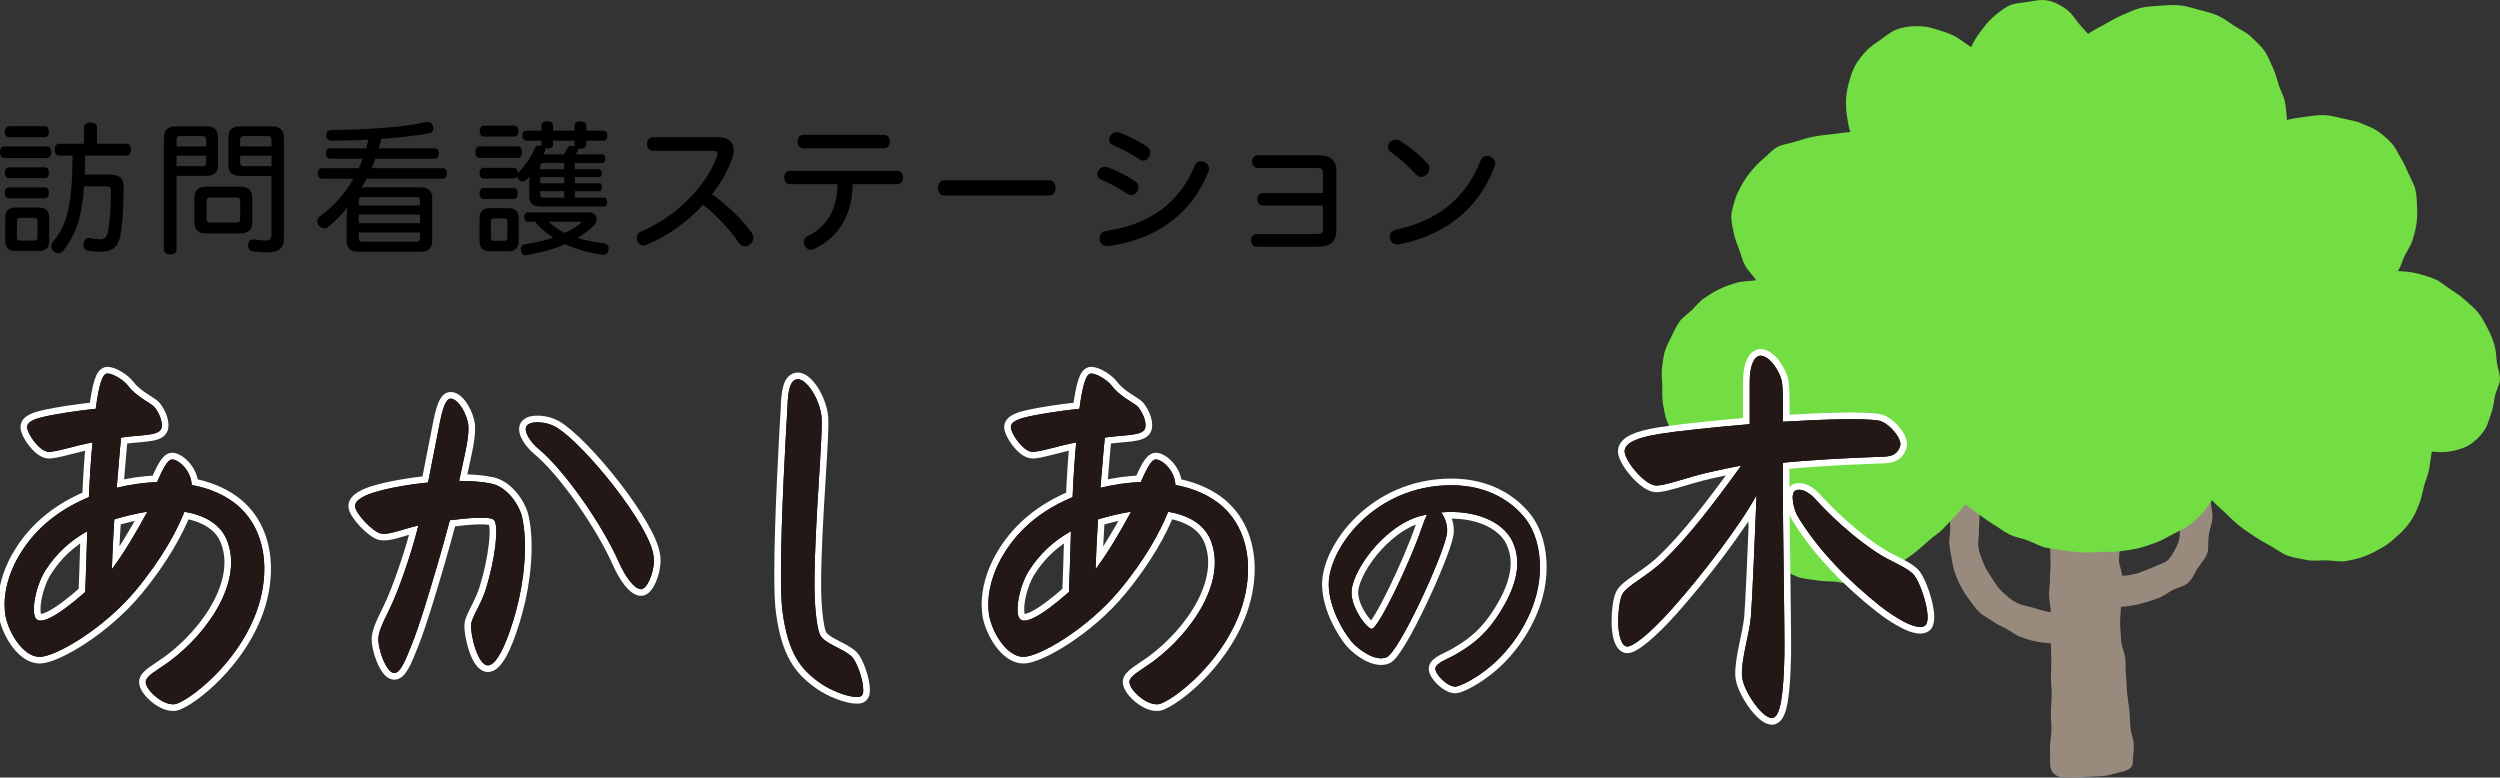
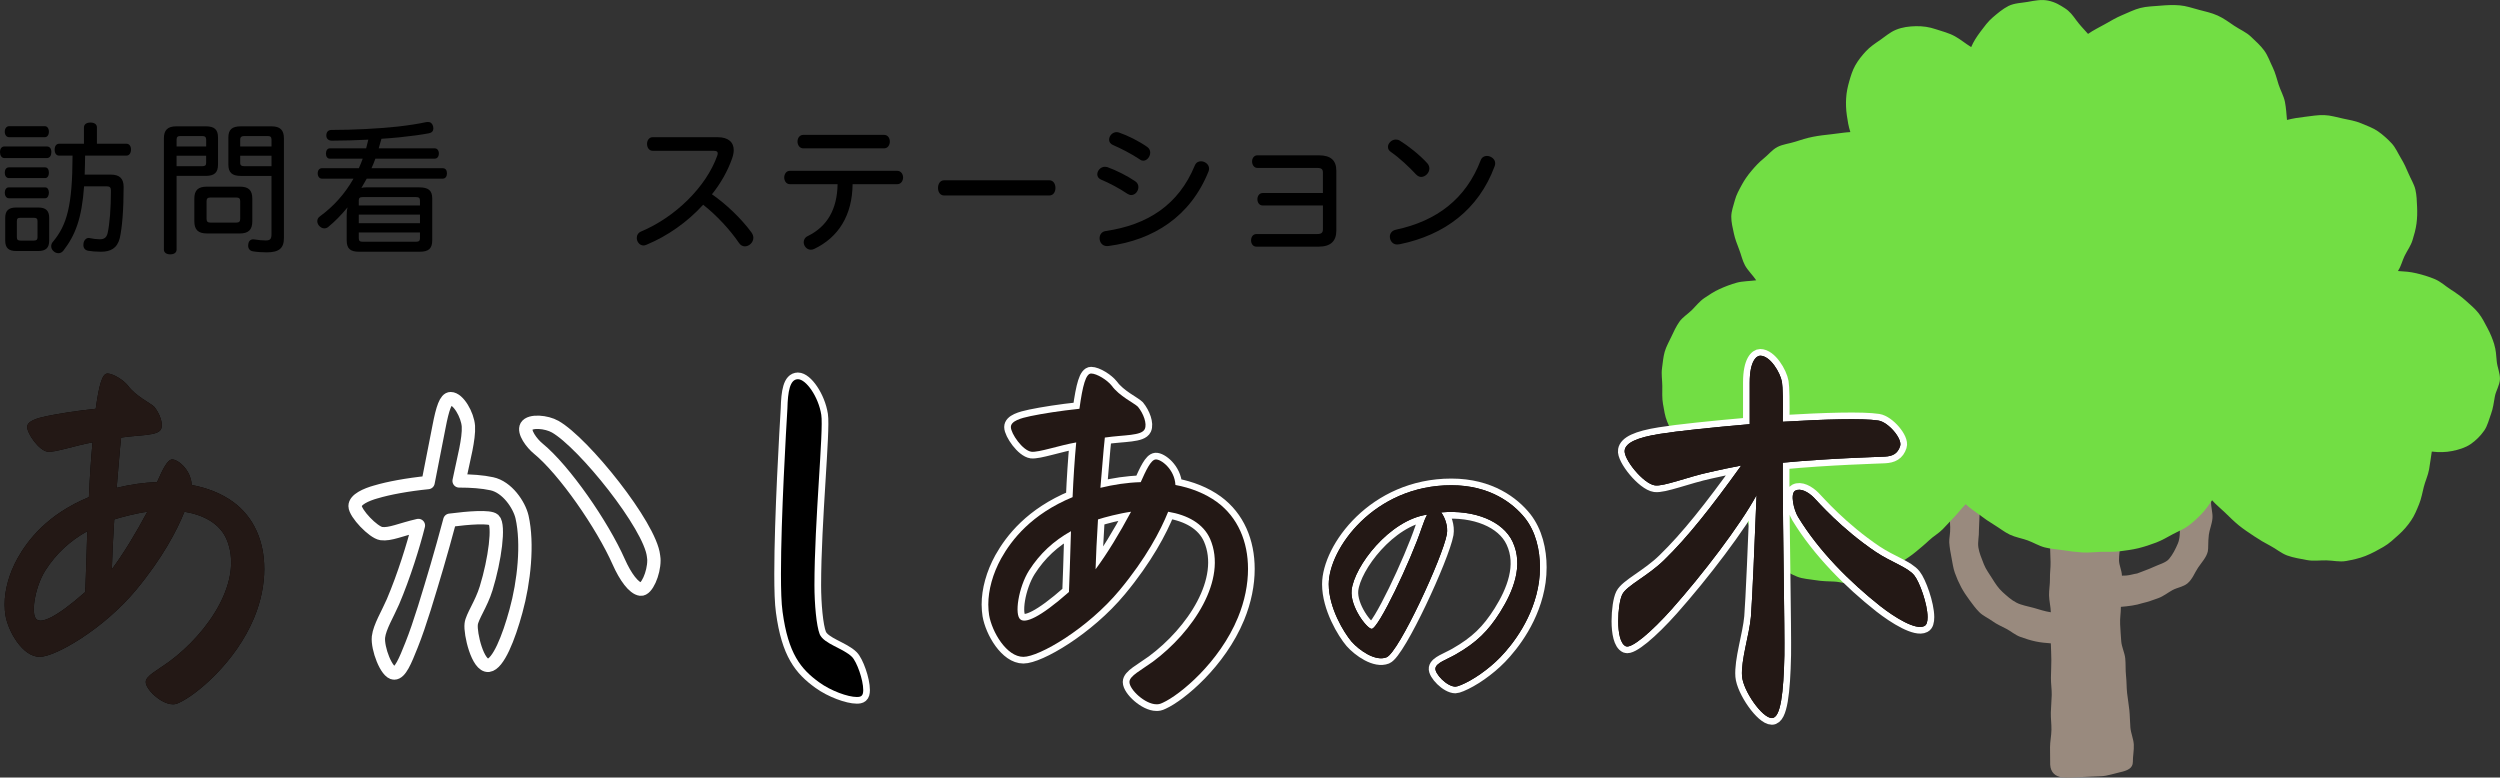
<svg xmlns="http://www.w3.org/2000/svg" id="_レイヤー_1" width="160.761" height="50" version="1.1" viewBox="0 0 160.761 50">
  <rect x="0" y="0" width="160.761" height="50" fill="#333333" stroke="none" />
  <defs>
    <style>
      .st0 {
        fill: #72de44;
      }

      .st1 {
        fill: #231815;
      }

      .st2 {
        fill: #998a7e;
      }

      .st3 {
        fill: none;
        stroke: #fff;
        stroke-linecap: round;
        stroke-linejoin: round;
        stroke-width: .858px;
      }
    </style>
  </defs>
  <g>
    <path class="st2" d="M142.219,31.179c-.004-.392-.043-.746-.086-1.057-.069-.496-.118-.838-.326-.941-.226-.112-.472.155-.758.462-.256.273-.596.535-.763.671.059.32.214.738.22,1.181.006.375-.04.78-.066,1.178-.027.403-.198.79-.252,1.156-.024.354.013.758-.141,1.119-.147.346-.328.71-.567.994-.209.248-.638.349-1.012.524-.354.166-.731.282-1.038.411-.235.032-.457.115-.713.133-.119.008-.15,0-.269.008-.004-.343-.184-.655-.187-1.002-.004-.343.071-.689.067-1.036-.004-.343.051-.689.047-1.036-.004-.343-.042-.688-.045-1.035-.002-.202-.179-.399-.377-.397-.488.003-.487.047-.975.05-.488.003-.488.085-.976.088-.488.003-.489-.038-.977-.035-.488.003-.489-.054-.977-.05-.196.001-.385.171-.38.372.009.359.008.716.017,1.07.009.359.133.712.142,1.067.009.358.025.715.034,1.069.009.359-.049.717-.04,1.071.009.358-.066.717-.058,1.071.009.358.106.732.115,1.086-.379-.054-.756-.185-1.116-.286-.37-.104-.756-.16-1.089-.329-.338-.172-.622-.434-.905-.691-.26-.236-.458-.537-.648-.844-.196-.317-.423-.616-.545-.928-.162-.414-.305-.752-.357-1.095-.053-.348.051-.713.037-1.15-.005-.16.046-.739.045-1.315,0-.631-.158-1.244-.148-1.304-.021-.008-.248-.071-.277-.093-.18-.137-.481-.279-.782-.339-.381-.076-.704-.053-.706.209-.002.291-.011.595-.01.879.002.336.039.652.012.882-.025.214.005.576.018.947.013.37-.076.744-.062.959.022.33.08.66.145.984.065.323.104.663.215.975.109.31.246.622.402.916.153.289.343.57.542.84.193.261.392.539.63.777.237.238.573.378.853.582.272.198.584.33.889.49.299.157.564.396.887.513.318.115.649.224.983.295.332.07.646.101.987.124.009.358.033.701.033,1.086,0,.365-.02.739-.026,1.118-.006.37.059.746.051,1.121-.008.374-.048.748-.057,1.119-.009.379.046.755.039,1.121-.007.385-.09.758-.091,1.118-.002.394.001.769.01,1.118.026.504.337.765.767.814.35.04.788,0,1.19-.016.677-.026.676-.031,1.353-.057.346-.013.788-.167,1.18-.253.463-.102.83-.248.826-.667-.004-.363.081-.738.061-1.115-.02-.365-.189-.725-.22-1.1-.03-.366-.028-.738-.066-1.109-.037-.367-.104-.733-.145-1.103-.04-.368-.028-.743-.069-1.112-.041-.37-.013-.746-.05-1.113-.038-.372-.227-.728-.257-1.093-.031-.374-.052-.748-.072-1.112-.02-.377.052-.749.048-1.112.478-.04.952-.096,1.395-.24.345-.077.677-.2,1.003-.317.333-.119.609-.348.914-.516.308-.169.703-.212.973-.438.316-.263.461-.688.683-1.016.233-.343.533-.652.623-1.039.044-.187.005-.588.066-1.077.04-.318.198-.67.232-1.053.03-.346-.105-.719-.088-1.08.017-.365.039-.723.036-1.066Z" />
    <path class="st0" d="M160.394,22.15c-.109-.354-.25-.699-.428-1.032-.178-.332-.343-.677-.581-.979-.238-.301-.549-.556-.841-.82-.291-.263-.618-.489-.955-.705-.337-.216-.636-.502-1.012-.662-.374-.16-.785-.283-1.19-.379-.398-.095-.768-.121-1.191-.146.213-.319.269-.641.43-.971.166-.338.396-.65.505-.998.111-.353.211-.712.259-1.072.049-.361.056-.731.039-1.096-.016-.36-.025-.734-.108-1.095-.08-.351-.293-.679-.439-1.028-.139-.333-.292-.669-.493-.999-.2-.329-.345-.683-.595-.951-.266-.285-.565-.554-.878-.772-.324-.225-.722-.364-1.087-.518-.368-.155-.772-.221-1.17-.304-.393-.082-.786-.208-1.198-.222-.402-.014-.81.057-1.22.107-.397.048-.782.099-1.178.206-.036-.395-.056-.771-.129-1.15-.075-.391-.287-.748-.406-1.116-.123-.381-.209-.763-.382-1.116-.178-.361-.306-.749-.541-1.075-.237-.329-.56-.612-.861-.9-.295-.283-.704-.455-1.064-.694-.344-.228-.669-.482-1.077-.665-.396-.178-.805-.262-1.2-.367-.421-.112-.812-.251-1.229-.287-.43-.037-.851-.016-1.274.022-.424.038-.858.042-1.272.148-.405.104-.778.301-1.171.462-.381.157-.728.37-1.095.575-.355.199-.753.391-1.092.629-.285-.316-.556-.605-.754-.876-.224-.307-.41-.573-.759-.791-.274-.171-.58-.38-1.069-.477-.422-.084-.846.003-1.274.081-.41.075-.882.075-1.267.271-.364.185-.693.466-1.009.736-.306.261-.544.592-.784.911-.238.318-.448.637-.597.991-.369-.221-.681-.492-1.049-.695-.386-.213-.829-.32-1.23-.454-.416-.14-.836-.205-1.287-.193-.406.011-.837.05-1.285.236-.389.162-.68.432-1,.65-.336.228-.657.444-.917.724-.264.285-.501.58-.685.909-.183.326-.289.675-.391,1.034-.1.35-.175.703-.197,1.075-.021.359-.01.72.043,1.091.05.356.109.729.228,1.089-.405.024-.814.096-1.211.139-.404.044-.799.088-1.188.164-.396.077-.769.194-1.144.317-.377.124-.803.16-1.151.342-.339.178-.574.492-.88.737-.286.229-.53.492-.782.79-.257.304-.458.598-.626.906-.183.337-.355.648-.444.988-.093.355-.23.702-.231,1.059-.002.357.088.714.165,1.071.075.347.202.688.339,1.033.132.333.201.7.38,1.03.174.319.511.641.719.956-.403.053-.883.053-1.25.153-.387.105-.755.252-1.1.406-.357.16-.676.374-.987.584-.313.212-.533.505-.796.767-.259.257-.605.462-.813.764-.201.291-.357.618-.509.948-.144.314-.334.634-.432.982-.093.328-.119.686-.169,1.042-.056.398.017.786.017,1.155,0,.401-.021.783.044,1.148.071.393.122.782.266,1.133.151.369.34.728.569,1.048.232.325.562.592.872.866.301.267.647.499,1.019.717.351.206.737.378,1.149.54.384.151.801.294,1.235.406-.026.359-.066.731-.04,1.085.027.36.154.704.233,1.051.081.354.107.719.241,1.051.138.341.357.648.55.956.199.317.404.625.659.896.26.278.513.57.83.789.318.22.671.421,1.044.571.361.145.783.16,1.194.228.412.069.801.071,1.176.087.416.017.82.171,1.196.129.407-.046.754-.28,1.12-.388.38-.112.739-.232,1.084-.4.344-.168.637-.392.955-.607.309-.209.625-.409.916-.654.282-.237.572-.47.845-.732.263-.253.616-.445.877-.715.254-.262.501-.536.76-.806.252-.264.453-.535.714-.801.276.264.587.453.891.684.307.234.624.451.956.652.335.202.638.452.993.621.357.169.77.235,1.143.369.376.135.719.354,1.106.453.39.1.805.119,1.201.182.4.064.801.114,1.202.141.406.027.808-.029,1.21-.041.407-.012.813.019,1.21-.034.403-.053.807-.102,1.194-.197.392-.097.774-.224,1.143-.364.373-.142.711-.342,1.054-.528.344-.187.73-.332,1.037-.565.304-.231.589-.497.851-.773.255-.269.445-.543.654-.856.261.296.549.519.833.794.288.279.568.561.876.813.315.258.658.479.991.703.343.23.694.437,1.053.624.372.194.692.477,1.077.619.398.147.836.207,1.244.289.417.084.849.017,1.272.024.421.007.856.118,1.278.041.404-.074.837-.164,1.238-.323.43-.171.811-.384,1.151-.58.392-.225.69-.521.981-.779.32-.284.579-.591.8-.914.226-.329.368-.689.518-1.056.144-.353.208-.728.305-1.116.091-.364.268-.724.338-1.118.065-.369.111-.756.174-1.15.474.058.907.044,1.296-.033.442-.087.862-.215,1.2-.445.334-.228.633-.527.871-.865.219-.31.301-.701.443-1.079.131-.35.175-.724.245-1.114.066-.369.315-.735.328-1.124.013-.379-.171-.761-.206-1.144-.033-.366-.051-.731-.161-1.086Z" />
  </g>
  <g>
    <g>
-       <path class="st3" d="M3.017,26.756c.752-.156,1.893-.339,3.138-.469.207-1.512.415-2.268.752-2.268.363,0,1.037.417,1.323.782.493.678,1.452,1.121,1.686,1.355.363.443.597,1.095.441,1.434-.207.443-1.323.365-2.568.547-.104.938-.182,2.111-.285,3.232.856-.208,1.712-.339,2.593-.365.337-.756.648-1.434.96-1.46.337-.026,1.219.625,1.271,1.642.986.182,1.919.547,2.671,1.095,1.349.99,1.997,2.554,1.997,4.301,0,.99-.207,2.059-.648,3.128-1.193,2.893-3.735,4.978-4.824,5.474-.207.104-.311.104-.415.104-.726,0-1.738-.938-1.738-1.434,0-.391.752-.756,1.504-1.303,2.568-1.903,4.824-5.265,3.683-7.898-.441-.99-1.452-1.538-2.697-1.746-.493,1.225-1.426,2.997-3.112,5.03-2.075,2.502-5.187,4.301-6.198,4.301-1.089,0-2.023-1.616-2.204-2.685-.026-.156-.052-.443-.052-.678,0-.938.285-1.981.83-2.971.674-1.199,1.945-2.841,4.59-3.936.052-1.199.13-2.424.233-3.519-1.063.182-2.412.652-2.879.6-.571-.078-1.323-1.173-1.323-1.59,0-.391.648-.573,1.271-.704ZM5.481,38.068c.026-.599.078-2.111.13-3.91-1.115.625-1.997,1.434-2.697,2.528-.674,1.069-.96,2.867-.545,3.154.311.234,1.193-.078,3.112-1.772ZM7.348,33.402c-.078,1.251-.13,2.346-.156,3.206.752-1.017,1.53-2.294,2.282-3.701-.752.104-1.738.365-2.127.495Z" />
      <path class="st3" d="M24.181,31.63c.778-.235,2.023-.469,3.346-.6.285-1.434.571-2.919.7-3.571.233-1.225.441-1.825.752-1.825.493,0,1.089,1.043,1.141,1.772.052.808-.337,2.242-.441,2.789-.052.235-.104.469-.156.73.778,0,1.504.052,2.101.182.986.208,1.764,1.355,1.945,2.137.389,1.72.13,4.17-.389,6.047-.467,1.72-1.141,3.414-1.764,3.493-.7.078-1.193-2.059-1.115-2.658.052-.469.648-1.277.96-2.294.571-1.851.856-4.066.493-4.405-.259-.235-1.608-.13-2.827.026-.285,1.069-.571,2.085-.83,2.971-.519,1.746-1.089,3.701-1.634,5.057-.415,1.043-.726,1.798-1.115,1.798-.493,0-1.089-1.59-1.011-2.32.078-.652.597-1.486.934-2.268.7-1.642,1.323-3.649,1.634-4.9-1.141.261-1.815.599-2.386.521-.519-.078-1.686-1.303-1.686-1.772,0-.417.7-.73,1.349-.912ZM35.696,27.433c1.841,1.043,6.121,6.386,6.328,8.315.026.183.026.235.026.287,0,.834-.467,1.903-.856,1.851-.441-.052-.986-.808-1.401-1.746-1.063-2.398-3.501-5.917-5.187-7.298-.415-.339-.96-1.069-.752-1.434.233-.391,1.297-.287,1.841.026Z" />
      <path class="st3" d="M51.309,24.384c.519,0,1.323,1.121,1.504,2.294.156.99-.441,6.881-.441,10.947,0,1.225.13,2.633.337,3.154.259.626,1.53.912,2.075,1.46.311.313.726,1.46.726,2.137,0,.391-.156.443-.415.443-.571,0-1.66-.391-2.412-.938-1.193-.86-1.997-1.851-2.36-4.535-.078-.547-.104-1.407-.104-2.45,0-3.623.337-9.331.415-10.634.026-1.069.156-1.877.674-1.877Z" />
      <path class="st3" d="M66.274,26.756c.752-.156,1.893-.339,3.138-.469.207-1.512.415-2.268.752-2.268.363,0,1.037.417,1.323.782.493.678,1.452,1.121,1.686,1.355.363.443.597,1.095.441,1.434-.207.443-1.323.365-2.568.547-.104.938-.182,2.111-.285,3.232.856-.208,1.712-.339,2.593-.365.337-.756.648-1.434.96-1.46.337-.026,1.219.625,1.271,1.642.986.182,1.919.547,2.671,1.095,1.349.99,1.997,2.554,1.997,4.301,0,.99-.208,2.059-.648,3.128-1.193,2.893-3.735,4.978-4.824,5.474-.207.104-.311.104-.415.104-.726,0-1.738-.938-1.738-1.434,0-.391.752-.756,1.504-1.303,2.567-1.903,4.824-5.265,3.683-7.898-.441-.99-1.452-1.538-2.697-1.746-.493,1.225-1.426,2.997-3.112,5.03-2.075,2.502-5.187,4.301-6.198,4.301-1.089,0-2.023-1.616-2.204-2.685-.026-.156-.052-.443-.052-.678,0-.938.285-1.981.83-2.971.674-1.199,1.945-2.841,4.59-3.936.052-1.199.13-2.424.233-3.519-1.063.182-2.412.652-2.879.6-.571-.078-1.323-1.173-1.323-1.59,0-.391.648-.573,1.271-.704ZM68.738,38.068c.026-.599.078-2.111.13-3.91-1.115.625-1.997,1.434-2.697,2.528-.674,1.069-.96,2.867-.545,3.154.311.234,1.193-.078,3.112-1.772ZM70.606,33.402c-.078,1.251-.13,2.346-.156,3.206.752-1.017,1.53-2.294,2.282-3.701-.752.104-1.738.365-2.127.495Z" />
      <path class="st3" d="M93.94,44.051c-.143.062-.286.103-.347.103-.552,0-1.348-.842-1.287-1.19.061-.349.735-.554,1.307-.883,1.328-.759,2.083-1.498,2.859-2.73.837-1.334,1.511-2.997.796-4.515-.613-1.314-2.43-2.073-4.595-1.888.245.328.449.883.368,1.396-.265,1.478-3.084,7.594-3.88,7.923-.715.287-1.756-.452-2.247-1.006-.49-.575-1.47-2.176-1.47-3.695,0-2.278,2.92-6.363,7.883-6.363,2.492,0,3.982,1.17,4.738,2.114.694.883.96,2.053.96,3.161,0,.308-.02.636-.061.924-.327,2.319-1.715,4.064-2.491,4.864-.756.78-1.777,1.478-2.532,1.786ZM91.428,33.932c.123-.369.245-.657.347-.841-2.43.349-4.697,3.325-4.861,4.864-.102,1.067.98,2.463,1.287,2.484.429.02,2.512-4.372,3.227-6.507Z" />
      <path class="st3" d="M112.514,27.277v-2.685c0-1.381.441-1.72.674-1.72.648,0,1.297,1.095,1.4,1.694.052.313.078,1.303.052,2.554,2.645-.156,5.135-.235,6.146-.078.648.104,1.556,1.173,1.401,1.642-.156.495-.493.652-.986.678-.467.026-3.579.104-6.561.391v1.277c0,2.528.13,9.618.104,11.104-.052,2.398-.233,4.04-.804,4.04-.622,0-1.841-1.746-1.919-2.685-.078-1.043.467-2.659.571-3.832.078-.912.259-5.135.363-7.819-1.063,1.955-3.475,5.109-5.446,7.324-1.323,1.486-2.593,2.554-2.956,2.398-.363-.156-.493-.886-.493-1.616,0-.704.104-1.407.259-1.72.285-.573,1.634-1.173,2.697-2.216,1.478-1.434,3.008-3.362,4.954-6.073-.674.13-1.323.261-1.997.417-1.452.313-2.982.938-3.553.86-.752-.104-2.049-1.72-1.945-2.268.078-.469.778-.808,2.256-1.043,1.115-.182,3.371-.417,5.783-.626ZM120.658,35.513c.934.626,2.023.964,2.438,1.486.337.417.856,1.851.856,2.685,0,.287-.052.495-.208.573-.545.287-1.893-.547-2.827-1.277-1.945-1.538-3.942-3.519-5.291-5.734-.285-.469-.519-1.512-.182-1.694.337-.183.83.078,1.193.443.285.287,1.764,2.007,4.02,3.519Z" />
    </g>
    <g>
      <path d="M3.017,26.756c.752-.156,1.893-.339,3.138-.469.207-1.512.415-2.268.752-2.268.363,0,1.037.417,1.323.782.493.678,1.452,1.121,1.686,1.355.363.443.597,1.095.441,1.434-.207.443-1.323.365-2.568.547-.104.938-.182,2.111-.285,3.232.856-.208,1.712-.339,2.593-.365.337-.756.648-1.434.96-1.46.337-.026,1.219.625,1.271,1.642.986.182,1.919.547,2.671,1.095,1.349.99,1.997,2.554,1.997,4.301,0,.99-.207,2.059-.648,3.128-1.193,2.893-3.735,4.978-4.824,5.474-.207.104-.311.104-.415.104-.726,0-1.738-.938-1.738-1.434,0-.391.752-.756,1.504-1.303,2.568-1.903,4.824-5.265,3.683-7.898-.441-.99-1.452-1.538-2.697-1.746-.493,1.225-1.426,2.997-3.112,5.03-2.075,2.502-5.187,4.301-6.198,4.301-1.089,0-2.023-1.616-2.204-2.685-.026-.156-.052-.443-.052-.678,0-.938.285-1.981.83-2.971.674-1.199,1.945-2.841,4.59-3.936.052-1.199.13-2.424.233-3.519-1.063.182-2.412.652-2.879.6-.571-.078-1.323-1.173-1.323-1.59,0-.391.648-.573,1.271-.704ZM5.481,38.068c.026-.599.078-2.111.13-3.91-1.115.625-1.997,1.434-2.697,2.528-.674,1.069-.96,2.867-.545,3.154.311.234,1.193-.078,3.112-1.772ZM7.348,33.402c-.078,1.251-.13,2.346-.156,3.206.752-1.017,1.53-2.294,2.282-3.701-.752.104-1.738.365-2.127.495Z" />
-       <path d="M24.181,31.63c.778-.235,2.023-.469,3.346-.6.285-1.434.571-2.919.7-3.571.233-1.225.441-1.825.752-1.825.493,0,1.089,1.043,1.141,1.772.052.808-.337,2.242-.441,2.789-.052.235-.104.469-.156.73.778,0,1.504.052,2.101.182.986.208,1.764,1.355,1.945,2.137.389,1.72.13,4.17-.389,6.047-.467,1.72-1.141,3.414-1.764,3.493-.7.078-1.193-2.059-1.115-2.658.052-.469.648-1.277.96-2.294.571-1.851.856-4.066.493-4.405-.259-.235-1.608-.13-2.827.026-.285,1.069-.571,2.085-.83,2.971-.519,1.746-1.089,3.701-1.634,5.057-.415,1.043-.726,1.798-1.115,1.798-.493,0-1.089-1.59-1.011-2.32.078-.652.597-1.486.934-2.268.7-1.642,1.323-3.649,1.634-4.9-1.141.261-1.815.599-2.386.521-.519-.078-1.686-1.303-1.686-1.772,0-.417.7-.73,1.349-.912ZM35.696,27.433c1.841,1.043,6.121,6.386,6.328,8.315.026.183.026.235.026.287,0,.834-.467,1.903-.856,1.851-.441-.052-.986-.808-1.401-1.746-1.063-2.398-3.501-5.917-5.187-7.298-.415-.339-.96-1.069-.752-1.434.233-.391,1.297-.287,1.841.026Z" />
      <path d="M51.309,24.384c.519,0,1.323,1.121,1.504,2.294.156.99-.441,6.881-.441,10.947,0,1.225.13,2.633.337,3.154.259.626,1.53.912,2.075,1.46.311.313.726,1.46.726,2.137,0,.391-.156.443-.415.443-.571,0-1.66-.391-2.412-.938-1.193-.86-1.997-1.851-2.36-4.535-.078-.547-.104-1.407-.104-2.45,0-3.623.337-9.331.415-10.634.026-1.069.156-1.877.674-1.877Z" />
-       <path d="M66.274,26.756c.752-.156,1.893-.339,3.138-.469.207-1.512.415-2.268.752-2.268.363,0,1.037.417,1.323.782.493.678,1.452,1.121,1.686,1.355.363.443.597,1.095.441,1.434-.207.443-1.323.365-2.568.547-.104.938-.182,2.111-.285,3.232.856-.208,1.712-.339,2.593-.365.337-.756.648-1.434.96-1.46.337-.026,1.219.625,1.271,1.642.986.182,1.919.547,2.671,1.095,1.349.99,1.997,2.554,1.997,4.301,0,.99-.208,2.059-.648,3.128-1.193,2.893-3.735,4.978-4.824,5.474-.207.104-.311.104-.415.104-.726,0-1.738-.938-1.738-1.434,0-.391.752-.756,1.504-1.303,2.567-1.903,4.824-5.265,3.683-7.898-.441-.99-1.452-1.538-2.697-1.746-.493,1.225-1.426,2.997-3.112,5.03-2.075,2.502-5.187,4.301-6.198,4.301-1.089,0-2.023-1.616-2.204-2.685-.026-.156-.052-.443-.052-.678,0-.938.285-1.981.83-2.971.674-1.199,1.945-2.841,4.59-3.936.052-1.199.13-2.424.233-3.519-1.063.182-2.412.652-2.879.6-.571-.078-1.323-1.173-1.323-1.59,0-.391.648-.573,1.271-.704ZM68.738,38.068c.026-.599.078-2.111.13-3.91-1.115.625-1.997,1.434-2.697,2.528-.674,1.069-.96,2.867-.545,3.154.311.234,1.193-.078,3.112-1.772ZM70.606,33.402c-.078,1.251-.13,2.346-.156,3.206.752-1.017,1.53-2.294,2.282-3.701-.752.104-1.738.365-2.127.495Z" />
      <path d="M93.94,44.051c-.143.062-.286.103-.347.103-.552,0-1.348-.842-1.287-1.19.061-.349.735-.554,1.307-.883,1.328-.759,2.083-1.498,2.859-2.73.837-1.334,1.511-2.997.796-4.515-.613-1.314-2.43-2.073-4.595-1.888.245.328.449.883.368,1.396-.265,1.478-3.084,7.594-3.88,7.923-.715.287-1.756-.452-2.247-1.006-.49-.575-1.47-2.176-1.47-3.695,0-2.278,2.92-6.363,7.883-6.363,2.492,0,3.982,1.17,4.738,2.114.694.883.96,2.053.96,3.161,0,.308-.02.636-.061.924-.327,2.319-1.715,4.064-2.491,4.864-.756.78-1.777,1.478-2.532,1.786ZM91.428,33.932c.123-.369.245-.657.347-.841-2.43.349-4.697,3.325-4.861,4.864-.102,1.067.98,2.463,1.287,2.484.429.02,2.512-4.372,3.227-6.507Z" />
      <path d="M112.514,27.277v-2.685c0-1.381.441-1.72.674-1.72.648,0,1.297,1.095,1.4,1.694.052.313.078,1.303.052,2.554,2.645-.156,5.135-.235,6.146-.078.648.104,1.556,1.173,1.401,1.642-.156.495-.493.652-.986.678-.467.026-3.579.104-6.561.391v1.277c0,2.528.13,9.618.104,11.104-.052,2.398-.233,4.04-.804,4.04-.622,0-1.841-1.746-1.919-2.685-.078-1.043.467-2.659.571-3.832.078-.912.259-5.135.363-7.819-1.063,1.955-3.475,5.109-5.446,7.324-1.323,1.486-2.593,2.554-2.956,2.398-.363-.156-.493-.886-.493-1.616,0-.704.104-1.407.259-1.72.285-.573,1.634-1.173,2.697-2.216,1.478-1.434,3.008-3.362,4.954-6.073-.674.13-1.323.261-1.997.417-1.452.313-2.982.938-3.553.86-.752-.104-2.049-1.72-1.945-2.268.078-.469.778-.808,2.256-1.043,1.115-.182,3.371-.417,5.783-.626ZM120.658,35.513c.934.626,2.023.964,2.438,1.486.337.417.856,1.851.856,2.685,0,.287-.052.495-.208.573-.545.287-1.893-.547-2.827-1.277-1.945-1.538-3.942-3.519-5.291-5.734-.285-.469-.519-1.512-.182-1.694.337-.183.83.078,1.193.443.285.287,1.764,2.007,4.02,3.519Z" />
    </g>
    <g>
      <path class="st1" d="M3.017,26.756c.752-.156,1.893-.339,3.138-.469.207-1.512.415-2.268.752-2.268.363,0,1.037.417,1.323.782.493.678,1.452,1.121,1.686,1.355.363.443.597,1.095.441,1.434-.207.443-1.323.365-2.568.547-.104.938-.182,2.111-.285,3.232.856-.208,1.712-.339,2.593-.365.337-.756.648-1.434.96-1.46.337-.026,1.219.625,1.271,1.642.986.182,1.919.547,2.671,1.095,1.349.99,1.997,2.554,1.997,4.301,0,.99-.207,2.059-.648,3.128-1.193,2.893-3.735,4.978-4.824,5.474-.207.104-.311.104-.415.104-.726,0-1.738-.938-1.738-1.434,0-.391.752-.756,1.504-1.303,2.568-1.903,4.824-5.265,3.683-7.898-.441-.99-1.452-1.538-2.697-1.746-.493,1.225-1.426,2.997-3.112,5.03-2.075,2.502-5.187,4.301-6.198,4.301-1.089,0-2.023-1.616-2.204-2.685-.026-.156-.052-.443-.052-.678,0-.938.285-1.981.83-2.971.674-1.199,1.945-2.841,4.59-3.936.052-1.199.13-2.424.233-3.519-1.063.182-2.412.652-2.879.6-.571-.078-1.323-1.173-1.323-1.59,0-.391.648-.573,1.271-.704ZM5.481,38.068c.026-.599.078-2.111.13-3.91-1.115.625-1.997,1.434-2.697,2.528-.674,1.069-.96,2.867-.545,3.154.311.234,1.193-.078,3.112-1.772ZM7.348,33.402c-.078,1.251-.13,2.346-.156,3.206.752-1.017,1.53-2.294,2.282-3.701-.752.104-1.738.365-2.127.495Z" />
-       <path class="st1" d="M24.181,31.63c.778-.235,2.023-.469,3.346-.6.285-1.434.571-2.919.7-3.571.233-1.225.441-1.825.752-1.825.493,0,1.089,1.043,1.141,1.772.052.808-.337,2.242-.441,2.789-.052.235-.104.469-.156.73.778,0,1.504.052,2.101.182.986.208,1.764,1.355,1.945,2.137.389,1.72.13,4.17-.389,6.047-.467,1.72-1.141,3.414-1.764,3.493-.7.078-1.193-2.059-1.115-2.658.052-.469.648-1.277.96-2.294.571-1.851.856-4.066.493-4.405-.259-.235-1.608-.13-2.827.026-.285,1.069-.571,2.085-.83,2.971-.519,1.746-1.089,3.701-1.634,5.057-.415,1.043-.726,1.798-1.115,1.798-.493,0-1.089-1.59-1.011-2.32.078-.652.597-1.486.934-2.268.7-1.642,1.323-3.649,1.634-4.9-1.141.261-1.815.599-2.386.521-.519-.078-1.686-1.303-1.686-1.772,0-.417.7-.73,1.349-.912ZM35.696,27.433c1.841,1.043,6.121,6.386,6.328,8.315.026.183.026.235.026.287,0,.834-.467,1.903-.856,1.851-.441-.052-.986-.808-1.401-1.746-1.063-2.398-3.501-5.917-5.187-7.298-.415-.339-.96-1.069-.752-1.434.233-.391,1.297-.287,1.841.026Z" />
-       <path class="st1" d="M51.309,24.384c.519,0,1.323,1.121,1.504,2.294.156.99-.441,6.881-.441,10.947,0,1.225.13,2.633.337,3.154.259.626,1.53.912,2.075,1.46.311.313.726,1.46.726,2.137,0,.391-.156.443-.415.443-.571,0-1.66-.391-2.412-.938-1.193-.86-1.997-1.851-2.36-4.535-.078-.547-.104-1.407-.104-2.45,0-3.623.337-9.331.415-10.634.026-1.069.156-1.877.674-1.877Z" />
+       <path class="st1" d="M51.309,24.384Z" />
      <path class="st1" d="M66.274,26.756c.752-.156,1.893-.339,3.138-.469.207-1.512.415-2.268.752-2.268.363,0,1.037.417,1.323.782.493.678,1.452,1.121,1.686,1.355.363.443.597,1.095.441,1.434-.207.443-1.323.365-2.568.547-.104.938-.182,2.111-.285,3.232.856-.208,1.712-.339,2.593-.365.337-.756.648-1.434.96-1.46.337-.026,1.219.625,1.271,1.642.986.182,1.919.547,2.671,1.095,1.349.99,1.997,2.554,1.997,4.301,0,.99-.208,2.059-.648,3.128-1.193,2.893-3.735,4.978-4.824,5.474-.207.104-.311.104-.415.104-.726,0-1.738-.938-1.738-1.434,0-.391.752-.756,1.504-1.303,2.567-1.903,4.824-5.265,3.683-7.898-.441-.99-1.452-1.538-2.697-1.746-.493,1.225-1.426,2.997-3.112,5.03-2.075,2.502-5.187,4.301-6.198,4.301-1.089,0-2.023-1.616-2.204-2.685-.026-.156-.052-.443-.052-.678,0-.938.285-1.981.83-2.971.674-1.199,1.945-2.841,4.59-3.936.052-1.199.13-2.424.233-3.519-1.063.182-2.412.652-2.879.6-.571-.078-1.323-1.173-1.323-1.59,0-.391.648-.573,1.271-.704ZM68.738,38.068c.026-.599.078-2.111.13-3.91-1.115.625-1.997,1.434-2.697,2.528-.674,1.069-.96,2.867-.545,3.154.311.234,1.193-.078,3.112-1.772ZM70.606,33.402c-.078,1.251-.13,2.346-.156,3.206.752-1.017,1.53-2.294,2.282-3.701-.752.104-1.738.365-2.127.495Z" />
      <path class="st1" d="M93.94,44.051c-.143.062-.286.103-.347.103-.552,0-1.348-.842-1.287-1.19.061-.349.735-.554,1.307-.883,1.328-.759,2.083-1.498,2.859-2.73.837-1.334,1.511-2.997.796-4.515-.613-1.314-2.43-2.073-4.595-1.888.245.328.449.883.368,1.396-.265,1.478-3.084,7.594-3.88,7.923-.715.287-1.756-.452-2.247-1.006-.49-.575-1.47-2.176-1.47-3.695,0-2.278,2.92-6.363,7.883-6.363,2.492,0,3.982,1.17,4.738,2.114.694.883.96,2.053.96,3.161,0,.308-.02.636-.061.924-.327,2.319-1.715,4.064-2.491,4.864-.756.78-1.777,1.478-2.532,1.786ZM91.428,33.932c.123-.369.245-.657.347-.841-2.43.349-4.697,3.325-4.861,4.864-.102,1.067.98,2.463,1.287,2.484.429.02,2.512-4.372,3.227-6.507Z" />
      <path class="st1" d="M112.514,27.277v-2.685c0-1.381.441-1.72.674-1.72.648,0,1.297,1.095,1.4,1.694.052.313.078,1.303.052,2.554,2.645-.156,5.135-.235,6.146-.078.648.104,1.556,1.173,1.401,1.642-.156.495-.493.652-.986.678-.467.026-3.579.104-6.561.391v1.277c0,2.528.13,9.618.104,11.104-.052,2.398-.233,4.04-.804,4.04-.622,0-1.841-1.746-1.919-2.685-.078-1.043.467-2.659.571-3.832.078-.912.259-5.135.363-7.819-1.063,1.955-3.475,5.109-5.446,7.324-1.323,1.486-2.593,2.554-2.956,2.398-.363-.156-.493-.886-.493-1.616,0-.704.104-1.407.259-1.72.285-.573,1.634-1.173,2.697-2.216,1.478-1.434,3.008-3.362,4.954-6.073-.674.13-1.323.261-1.997.417-1.452.313-2.982.938-3.553.86-.752-.104-2.049-1.72-1.945-2.268.078-.469.778-.808,2.256-1.043,1.115-.182,3.371-.417,5.783-.626ZM120.658,35.513c.934.626,2.023.964,2.438,1.486.337.417.856,1.851.856,2.685,0,.287-.052.495-.208.573-.545.287-1.893-.547-2.827-1.277-1.945-1.538-3.942-3.519-5.291-5.734-.285-.469-.519-1.512-.182-1.694.337-.183.83.078,1.193.443.285.287,1.764,2.007,4.02,3.519Z" />
    </g>
  </g>
  <g>
    <path d="M3.015,9.419c.195,0,.288.149.288.364,0,.205-.093.382-.288.382H.278c-.176,0-.278-.177-.278-.382,0-.214.102-.364.278-.364h2.737ZM2.885,8.114c.158,0,.26.158.26.354,0,.205-.102.354-.26.354H.584c-.167,0-.278-.149-.278-.354,0-.196.111-.354.278-.354h2.301ZM.575,11.452c-.176,0-.269-.158-.269-.345,0-.196.093-.345.269-.345h2.329c.158,0,.241.149.241.345,0,.187-.083.345-.241.345H.575ZM.566,12.748c-.167,0-.26-.177-.26-.354,0-.186.093-.345.26-.345h2.338c.158,0,.241.158.241.336,0,.187-.083.364-.241.364H.566ZM3.164,15.47c0,.475-.223.671-.705.671h-1.419c-.482,0-.705-.196-.705-.671v-1.455c0-.475.223-.671.705-.671h1.419c.482,0,.705.196.705.671v1.455ZM1.317,14.006c-.167,0-.232.047-.232.205v1.054c0,.149.065.205.232.205h.863c.158,0,.232-.056.232-.205v-1.054c0-.158-.074-.205-.232-.205h-.863ZM5.399,8.188c0-.196.167-.308.417-.308s.417.112.417.308v1.054h1.893c.186,0,.297.149.297.373,0,.233-.111.392-.297.392h-2.653c-.009.401-.009.82-.028,1.221h1.679c.557,0,.826.242.826.792,0,1.464-.093,2.611-.25,3.301-.167.643-.584.867-1.215.867-.306,0-.612-.028-.835-.065-.167-.037-.288-.158-.288-.364,0-.037,0-.075.009-.121.037-.214.186-.336.325-.336.028,0,.056,0,.074.009.204.047.445.075.649.075.278,0,.427-.103.501-.392.13-.578.213-1.585.213-2.741,0-.205-.083-.27-.26-.27h-1.466c-.148,2.079-.566,3.142-1.336,4.14-.083.103-.195.159-.315.159-.111,0-.232-.047-.325-.14-.093-.084-.139-.196-.139-.308,0-.103.037-.214.121-.298.891-1.072,1.243-2.303,1.252-5.529h-.863c-.186,0-.288-.158-.288-.382s.102-.382.288-.382h1.596v-1.054Z" />
    <path d="M11.355,16.048c0,.205-.167.308-.408.308-.232,0-.408-.103-.408-.308v-7.151c0-.522.232-.774.798-.774h1.893c.557,0,.789.205.789.718v1.743c0,.513-.232.727-.789.727h-1.874v4.736ZM13.257,8.972c0-.159-.083-.224-.25-.224h-1.419c-.158,0-.232.065-.232.224v.448h1.902v-.448ZM13.006,10.687c.167,0,.25-.047.25-.205v-.466h-1.902v.671h1.651ZM15.418,12.002c.566,0,.807.224.807.783v1.436c0,.55-.241.792-.807.792h-2.106c-.575,0-.816-.242-.816-.792v-1.436c0-.559.241-.783.816-.783h2.106ZM15.186,14.314c.176,0,.26-.056.26-.233v-1.156c0-.168-.084-.224-.26-.224h-1.642c-.176,0-.26.056-.26.224v1.156c0,.177.084.233.26.233h1.642ZM15.483,11.312c-.557,0-.798-.214-.798-.727v-1.743c0-.513.241-.718.798-.718h1.985c.557,0,.789.252.789.765v6.424c0,.634-.297.914-1.104.914-.269,0-.612-.019-.881-.065-.186-.028-.315-.149-.315-.373,0-.028,0-.056.009-.084.019-.214.158-.317.315-.317.028,0,.056,0,.083.009.204.037.529.065.714.065.278,0,.38-.075.38-.401v-3.748h-1.976ZM17.459,8.972c0-.159-.074-.224-.232-.224h-1.521c-.167,0-.26.065-.26.224v.448h2.013v-.448ZM17.459,10.016h-2.013v.466c0,.158.093.205.26.205h1.753v-.671Z" />
    <path d="M23.545,9.54c.046-.186.093-.373.139-.559-.779.037-1.596.065-2.347.065-.204,0-.353-.121-.353-.326,0-.214.102-.364.334-.364,1.401,0,3.015-.084,4.23-.214.751-.084,1.382-.186,1.855-.289.046-.009.083-.009.121-.009.158,0,.269.084.325.27.009.047.019.093.019.14,0,.168-.093.28-.288.317-.482.093-1.178.187-1.911.261-.362.037-.742.065-1.141.093-.056.205-.111.41-.176.615h3.609c.158,0,.26.149.26.326,0,.196-.102.336-.26.336h-3.822c-.074.205-.158.42-.25.615h4.583c.176,0,.269.131.269.326s-.093.345-.269.345h-4.889c-.111.205-.232.41-.343.597.093-.028.195-.037.297-.037h3.414c.584,0,.844.186.844.718v2.685c0,.532-.232.737-.807.737h-3.896c-.575,0-.798-.205-.798-.737v-1.604c0-.168.009-.336.056-.513-.39.475-.816.914-1.252,1.268-.074.056-.158.084-.241.084-.13,0-.25-.065-.353-.186-.065-.084-.102-.187-.102-.28,0-.112.056-.224.158-.298.909-.662,1.624-1.473,2.171-2.434h-2.032c-.167,0-.269-.149-.269-.345,0-.187.102-.326.269-.326h2.375c.093-.196.176-.41.25-.615h-2.124c-.148,0-.241-.14-.241-.326s.093-.336.241-.336h2.347ZM27.005,12.888c0-.158-.074-.214-.251-.214h-3.442c-.167,0-.241.056-.241.214v.326h3.934v-.326ZM23.072,14.351h3.934v-.55h-3.934v.55ZM23.072,15.33c0,.158.074.214.241.214h3.442c.176,0,.251-.056.251-.214v-.382h-3.934v.382Z" />
-     <path d="M33.285,9.41c.186,0,.278.159.278.364s-.093.382-.278.382h-2.44c-.186,0-.278-.168-.278-.382,0-.205.093-.364.278-.364h2.44ZM36.968,10.883h1.54c.139,0,.195.121.195.261s-.056.242-.195.242h-1.54v.401h1.549c.139,0,.186.112.186.252,0,.149-.046.252-.186.252h-1.549v.42h1.855c.148,0,.223.121.223.27,0,.168-.074.298-.223.298h-4.017c-.52,0-.77-.186-.77-.662v-.979c0-.103,0-.196.009-.289-.056.075-.121.131-.176.196-.074.093-.167.131-.26.131-.102,0-.195-.047-.25-.121-.065-.065-.102-.14-.102-.224-.046.084-.111.149-.223.149h-1.939c-.176,0-.26-.158-.26-.354,0-.177.083-.336.26-.336h1.939c.176,0,.26.149.26.336v.028c.019-.019.037-.056.065-.084.39-.41.798-.951,1.021-1.52.046-.121.148-.186.278-.186.046,0,.102.009.158.019l.019.009c-.009-.028-.019-.065-.019-.103v-.242h-.965c-.167,0-.26-.13-.26-.326s.093-.317.26-.317h.965v-.345c0-.168.148-.261.371-.261.232,0,.38.093.38.261v.345h1.382v-.345c0-.168.158-.252.38-.252s.371.084.371.252v.345h1.095c.167,0,.26.121.26.317s-.093.326-.26.326h-1.095v.252c0,.168-.148.261-.371.261-.065,0-.13-.009-.176-.019.019.019.028.047.028.075s-.009.056-.019.075c-.037.075-.083.149-.139.233h1.688c.148,0,.223.131.223.28,0,.168-.074.28-.223.28h-1.744v.401ZM31.096,12.794c-.176,0-.26-.158-.26-.354,0-.186.083-.345.26-.345h1.948c.158,0,.241.149.241.336,0,.196-.083.364-.241.364h-1.948ZM33.359,15.48c0,.475-.232.681-.714.681h-1.104c-.482,0-.705-.205-.705-.681v-1.417c0-.476.223-.681.705-.681h1.104c.482,0,.714.205.714.681v1.417ZM33.072,8.077c.167,0,.269.149.269.354,0,.196-.102.354-.269.354h-1.957c-.176,0-.269-.158-.269-.354s.093-.354.269-.354h1.957ZM31.569,15.293c0,.149.074.196.232.196h.584c.158,0,.241-.047.241-.196v-1.054c0-.158-.083-.196-.241-.196h-.584c-.158,0-.232.037-.232.196v1.054ZM37.887,13.661c.325,0,.482.214.482.438,0,.149-.065.298-.186.41-.325.317-.677.569-1.048.792.557.177,1.132.27,1.698.345.195.028.306.149.306.336,0,.028,0,.056-.009.084-.037.205-.139.308-.325.308h-.074c-.742-.084-1.586-.308-2.384-.671-.761.326-1.596.55-2.477.699-.019.009-.046.009-.065.009-.148,0-.278-.112-.306-.298-.009-.037-.009-.065-.009-.093,0-.158.074-.289.241-.308.668-.103,1.28-.242,1.846-.429-.436-.289-.844-.625-1.169-1.026h-.455c-.167,0-.241-.121-.241-.308,0-.168.074-.289.241-.289h3.934ZM34.964,10.482c-.158,0-.223.056-.223.205v.196h1.54v-.401h-1.317ZM34.742,11.386v.401h1.54v-.401h-1.54ZM34.742,12.291v.224c0,.158.065.196.223.196h1.317v-.42h-1.54ZM35.567,9.289c0,.168-.148.261-.38.261-.056,0-.111-.009-.158-.019.019.037.028.065.028.112,0,.037-.009.093-.037.14-.028.047-.046.103-.065.149.083-.009.176-.009.278-.009h1.039c.083-.14.148-.261.204-.392.046-.103.139-.149.278-.149.046,0,.093,0,.148.009.028,0,.056.009.074.019-.019-.037-.028-.075-.028-.112v-.252h-1.382v.242ZM35.28,14.258c.306.289.668.541,1.039.718.343-.158.677-.354.974-.578.046-.037.074-.065.074-.093s-.037-.047-.111-.047h-1.976Z" />
    <path d="M46.143,8.822c.696,0,1.039.326,1.039.83,0,.158-.037.345-.102.531-.288.82-.733,1.604-1.299,2.312.9.615,1.893,1.566,2.542,2.452.083.121.121.233.121.345,0,.298-.269.55-.547.55-.13,0-.278-.065-.38-.224-.557-.82-1.438-1.781-2.301-2.452-1.011,1.11-2.291,2.014-3.646,2.573-.065.028-.13.047-.186.047-.26,0-.436-.242-.436-.485,0-.168.083-.336.288-.42,2.18-.914,4.175-2.862,4.889-4.876.019-.065.028-.103.028-.149,0-.112-.083-.158-.269-.158h-3.906c-.25,0-.371-.224-.371-.448,0-.205.121-.429.371-.429h4.165Z" />
    <path d="M50.791,11.843c-.241,0-.362-.224-.362-.429s.121-.429.362-.429h6.911c.241,0,.371.224.371.429s-.13.429-.371.429h-2.876c-.019,2.005-.909,3.422-2.477,4.168-.074.037-.148.047-.213.047-.26,0-.455-.242-.455-.485,0-.149.083-.317.278-.401,1.225-.606,1.874-1.697,1.902-3.329h-3.071ZM56.849,8.673c.25,0,.371.214.371.429s-.121.438-.371.438h-5.195c-.241,0-.371-.224-.371-.438s.13-.429.371-.429h5.195Z" />
    <path d="M60.717,12.571c-.269,0-.399-.233-.399-.485s.13-.494.399-.494h6.754c.269,0,.399.242.399.494s-.13.485-.399.485h-6.754Z" />
    <path d="M71.2,10.743c.575.205,1.299.569,1.8.914.148.093.204.242.204.373,0,.261-.204.513-.464.513-.074,0-.148-.028-.232-.075-.538-.364-1.197-.709-1.716-.923-.158-.075-.232-.196-.232-.336,0-.233.213-.485.492-.485.046,0,.102.009.148.019ZM71.181,15.824c-.306,0-.473-.252-.473-.503,0-.214.121-.429.399-.466,2.681-.392,4.685-1.678,5.724-4.214.083-.196.232-.27.399-.27.25,0,.519.196.519.466,0,.056-.009.112-.028.168-1.169,2.937-3.572,4.429-6.42,4.811-.065.009-.093.009-.121.009ZM71.96,8.524c.547.186,1.28.55,1.809.923.139.093.195.233.195.364,0,.261-.204.522-.445.522-.065,0-.148-.019-.213-.075-.547-.364-1.215-.709-1.735-.932-.176-.075-.251-.205-.251-.345,0-.242.213-.485.482-.485.046,0,.102.009.158.028Z" />
    <path d="M81.2,13.214c-.232,0-.343-.205-.343-.401s.111-.401.343-.401h3.869v-1.305c0-.214-.074-.308-.371-.308h-3.841c-.223,0-.343-.214-.343-.42,0-.196.121-.392.343-.392h3.943c.779,0,1.132.326,1.132.998v3.841c0,.671-.352,1.035-1.141,1.035h-3.999c-.232,0-.343-.205-.343-.401,0-.205.111-.41.343-.41h3.906c.297,0,.371-.103.371-.317v-1.52h-3.869Z" />
    <path d="M90.004,9.037c.557.345,1.28.914,1.772,1.455.102.112.139.233.139.345,0,.28-.26.541-.529.541-.111,0-.223-.056-.325-.158-.445-.485-1.104-1.091-1.577-1.417-.186-.121-.232-.224-.232-.364,0-.214.223-.466.501-.466.093,0,.176.019.25.065ZM89.837,15.722c-.288,0-.464-.252-.464-.503,0-.196.121-.392.39-.448,2.625-.559,4.509-1.986,5.455-4.475.074-.186.232-.27.39-.27.26,0,.538.196.538.466,0,.084-.009.14-.037.205-1.03,2.778-3.219,4.419-6.095,5.007-.065.009-.13.019-.176.019Z" />
  </g>
</svg>